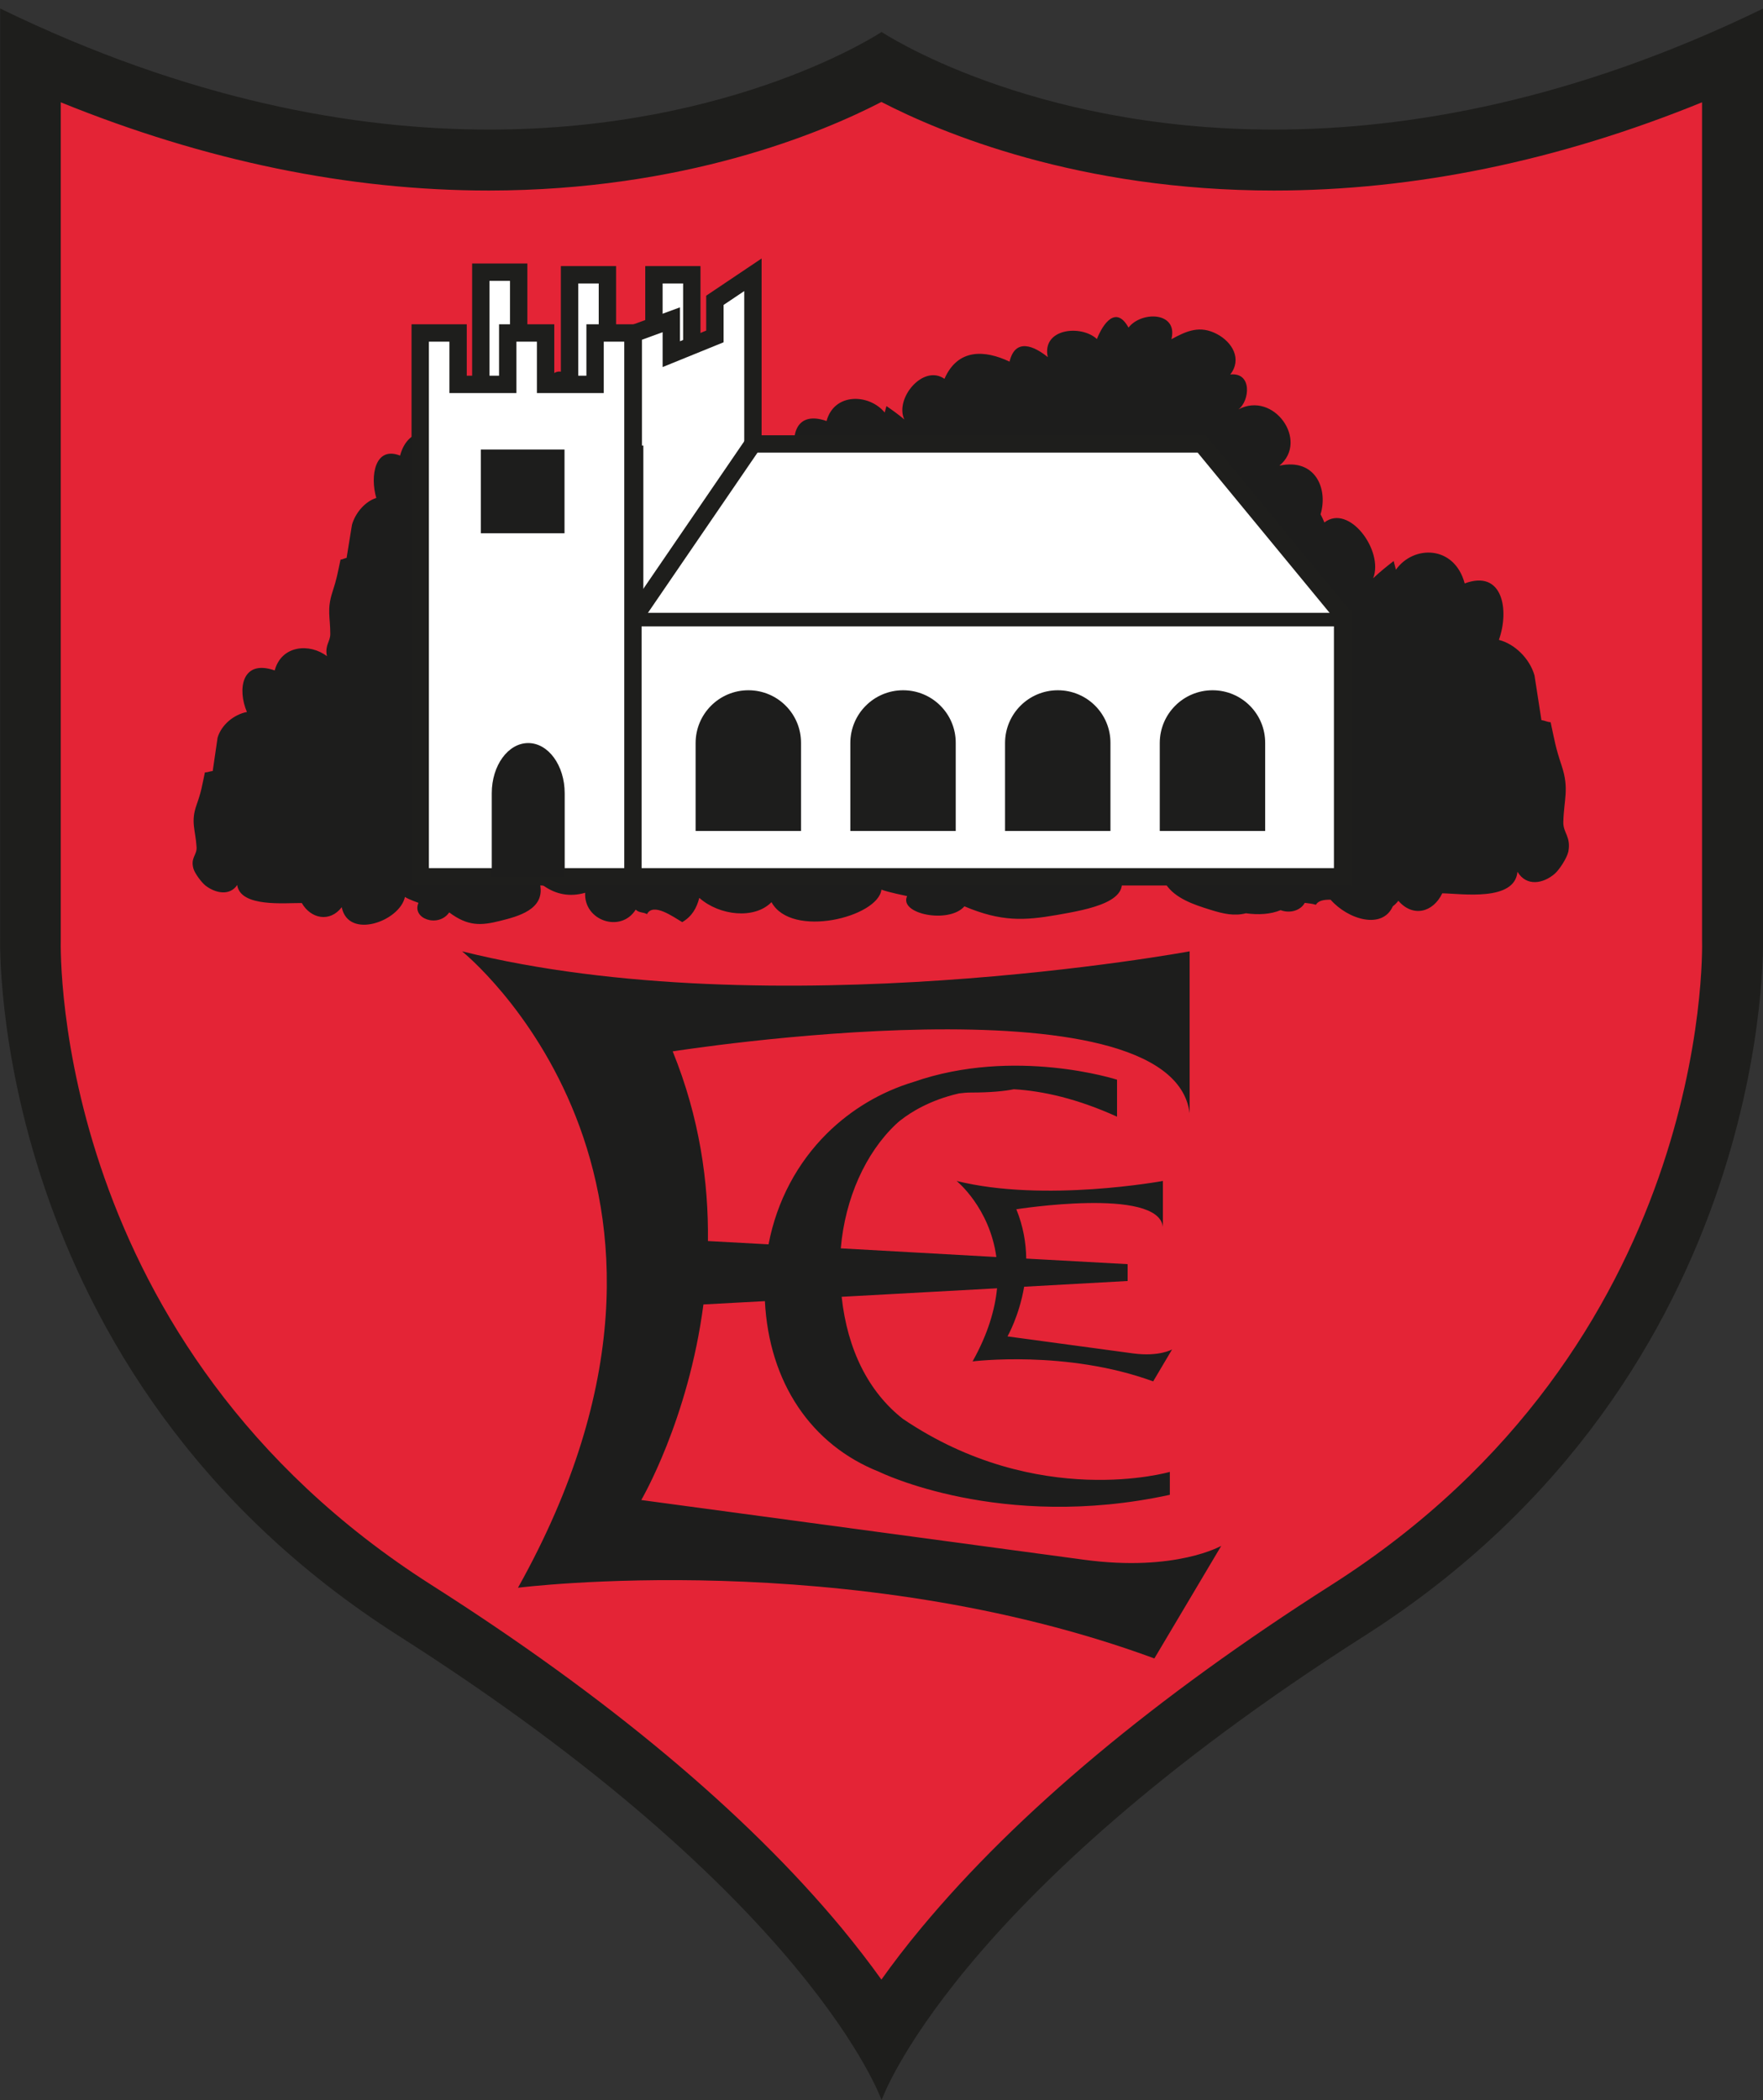
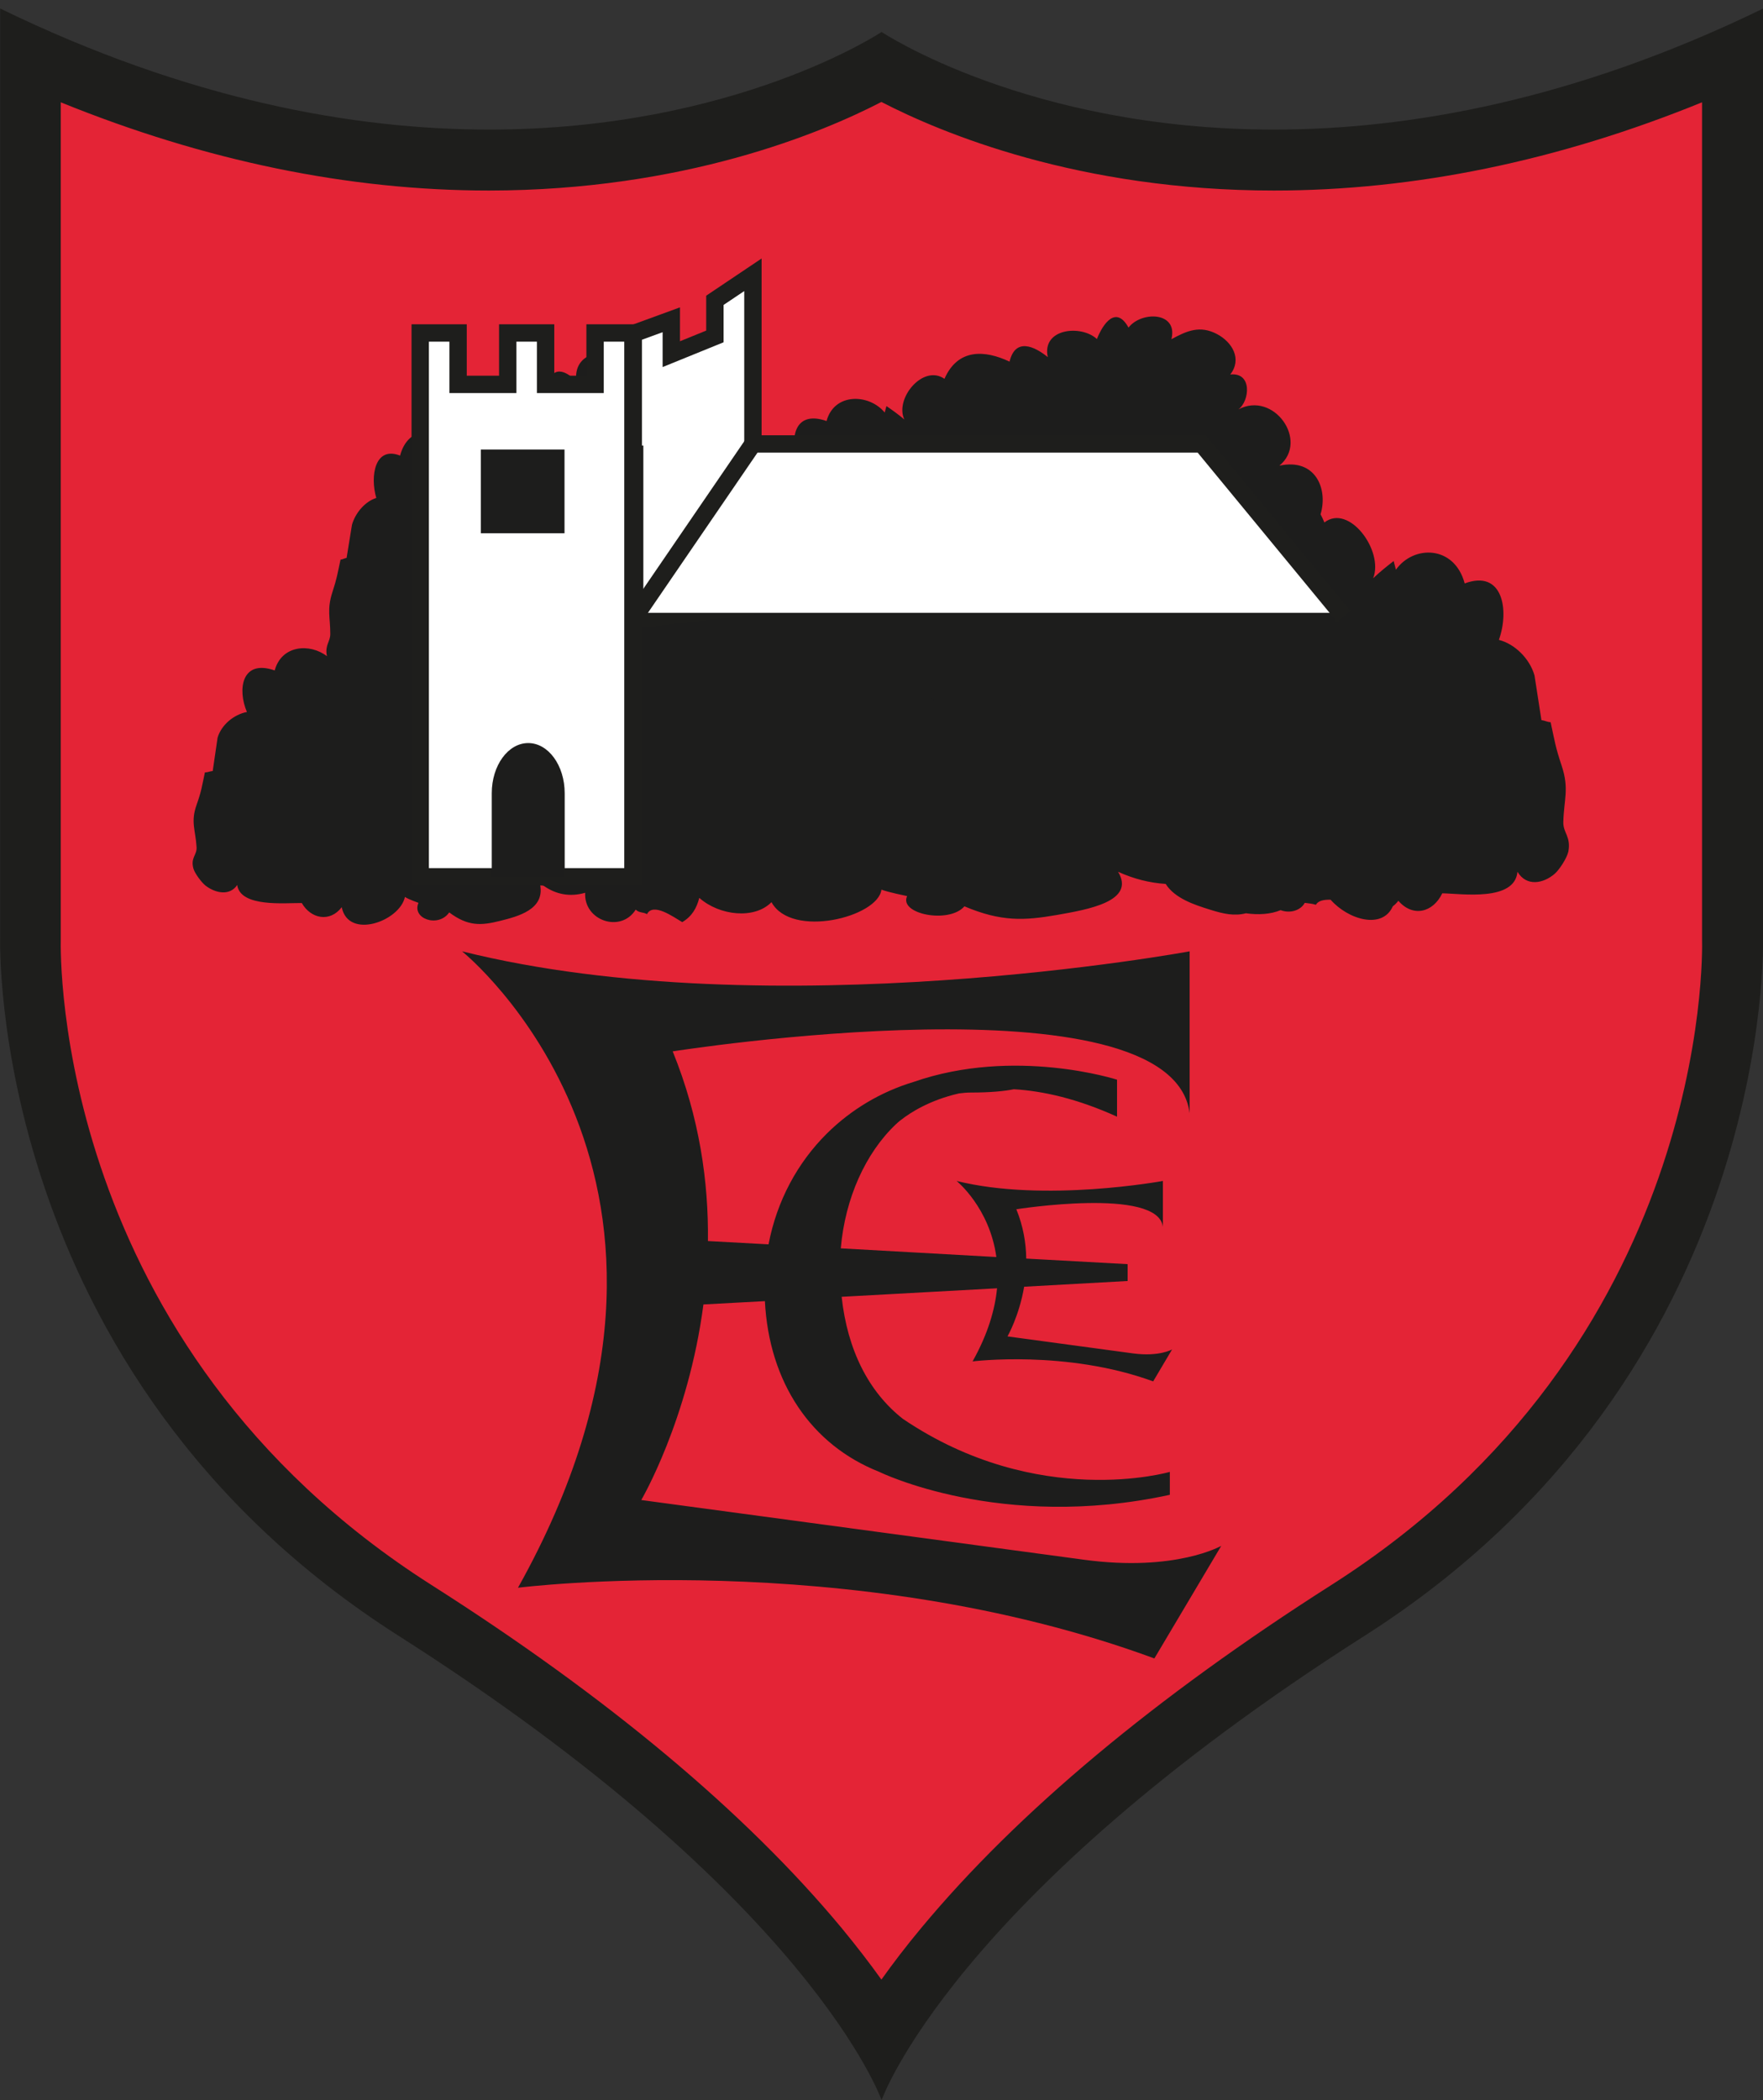
<svg xmlns="http://www.w3.org/2000/svg" viewBox="0 0 101.53 120.92">
  <rect x="0" y="0" width="101.53" height="120.92" fill="#333333" stroke="none" />
  <path fill="#E42436" d="M50.76 117.12c-2.82-4.6-9.97-13.66-26.87-24.41C1.24 78.29 1.74 54.25 1.75 54.01V3.24c8.9 3.97 17.77 5.97 26.41 5.97 11.95 0 19.94-3.83 22.6-5.33 2.67 1.5 10.65 5.33 22.6 5.33 8.64 0 17.51-2.01 26.41-5.97v50.71c.01.3.45 24.38-22.14 38.75-16.89 10.76-24.05 19.82-26.87 24.42z" />
  <path fill="#1E1E1C" d="M50.76 5.87c3.46 1.79 11.38 5.1 22.6 5.1 8.08 0 16.36-1.7 24.66-5.08v48.18c.03.95.37 23.36-21.33 37.17-10.16 6.47-18.11 13.11-23.63 19.75-.9 1.08-1.66 2.08-2.3 2.98-.65-.91-1.41-1.9-2.3-2.98-5.52-6.64-13.47-13.29-23.63-19.75C3.13 77.42 3.48 55.01 3.5 54.07V5.89c8.3 3.37 16.57 5.08 24.66 5.08 11.23-.01 19.14-3.31 22.6-5.1M101.52.5C90.7 5.76 81.16 7.46 73.37 7.46c-14.18 0-22.6-5.62-22.6-5.62s-8.43 5.62-22.6 5.62c-7.8 0-17.33-1.7-28.16-6.97v53.46S-.8 79.06 22.96 94.18c23.76 15.12 27.81 26.73 27.81 26.73s4.05-11.61 27.81-26.73c23.76-15.12 22.95-40.23 22.95-40.23V.5h-.01z" />
  <path fill="#1D1D1C" d="M62.44 89.8c-5.28-.71-25.51-3.44-25.51-3.44s2.71-4.61 3.58-11.26l3.54-.19c.24 4.68 2.66 8.28 6.59 9.83 0 0 6.98 3.44 16.73 1.32v-1.32S59.78 86.95 52 81.69c-1.98-1.55-3.2-3.98-3.53-7.03l8.95-.49c-.12 1.23-.53 2.64-1.41 4.21 0 0 5.4-.68 10.4 1.15l1.09-1.84s-.74.43-2.24.23-7.24-.98-7.24-.98.67-1.16.96-2.86l5.96-.33v-.97l-5.84-.32c-.01-.89-.17-1.86-.57-2.84 0 0 8.16-1.29 8.44 1.01v-2.64s-6.82 1.26-11.88 0c0 0 1.9 1.53 2.29 4.38l-8.96-.5c.25-2.89 1.43-5.49 3.17-7.14 0 0 .04-.04.11-.1.07-.06.14-.12.21-.17.5-.39 1.61-1.12 3.32-1.51.23-.03.45-.05.69-.05 1.11 0 1.93-.08 2.47-.19 1.67.1 3.65.54 5.94 1.58v-2.13s-5.89-1.9-11.72.13c-1.89.57-3.59 1.59-4.97 2.95l-.03.03c-1.68 1.67-2.87 3.86-3.35 6.37l-3.49-.19c.04-3.38-.48-7.11-2.03-10.92 0 0 28.75-4.54 29.77 3.56v-9.32s-24.05 4.45-41.9 0c0 0 16.38 13.13 3.22 36.64 0 0 19.03-2.41 36.65 4.07L70.33 89c.01-.01-2.61 1.51-7.89.8zM90.03 47.34c.03-1.3.35-1.91-.09-3.24-.37-1.11-.4-1.41-.64-2.52-.2-.01-.34-.1-.53-.12l-.4-2.58c-.29-.99-1.15-1.81-2.05-2.04.61-1.71.23-4.07-1.97-3.25-.59-2.21-2.95-2.22-3.96-.79-.04-.17-.09-.33-.13-.5-.39.3-.81.64-1.18.99.62-1.58-1.39-4.31-2.81-3.21-.07-.17-.14-.32-.22-.47.44-1.46-.29-3.25-2.37-2.8 1.72-1.43-.33-4.32-2.36-3.24.65-.48.81-2.15-.47-2.01.69-.89.12-1.86-.77-2.33-.98-.51-1.72-.19-2.62.3.4-1.59-1.73-1.63-2.47-.67-.72-1.3-1.47-.23-1.82.66-.9-.84-3.19-.62-2.83 1.04-.76-.62-1.87-1.14-2.2.26-1.44-.68-2.98-.76-3.75.99-1.23-.86-2.88 1.14-2.31 2.34-.32-.27-.69-.54-1.03-.77-.03.12-.07.24-.1.37-.9-1.09-2.91-1.15-3.35.49-1.9-.67-2.16 1.09-1.6 2.39-.57.11-1.11.47-1.44.96-.3-.23-.72-.31-1.26-.13 1.41-1.5-.05-4.25-1.68-3.09.53-.51.74-2.16-.27-1.96.58-.92.18-1.85-.48-2.26-.74-.45-1.34-.1-2.06.43.39-1.59-1.27-1.52-1.9-.54-.5-1.25-1.14-.15-1.46.74-.66-.79-2.46-.46-2.26 1.17-.56-.57-1.4-1.04-1.73.37-1.09-.6-2.29-.61-2.98 1.17-.92-.79-2.31 1.27-1.92 2.43-.24-.25-.51-.5-.77-.71-.03.12-.07.24-.1.37-.65-1.04-2.22-.99-2.65.65-1.45-.57-1.74 1.18-1.37 2.44-.6.18-1.19.81-1.4 1.54l-.31 1.91c-.13.02-.22.09-.35.1-.18.83-.2 1.05-.47 1.88-.32.99-.12 1.44-.12 2.4 0 .45-.31.62-.2 1.24 0 .01.01.03.01.04-.99-.76-2.62-.64-3.01.82-1.9-.67-2.16 1.09-1.6 2.39-.76.15-1.47.74-1.69 1.48l-.28 1.92c-.16.01-.28.08-.45.08-.18.83-.19 1.05-.48 1.87-.35.98-.06 1.45 0 2.43.03.46-.36.61-.18 1.24.08.28.47.8.7.98.57.44 1.4.6 1.82-.04.18 1.3 2.76 1.03 3.72 1.04.52.91 1.62 1.13 2.3.24.38 1.88 3.34.81 3.64-.59.25.16.72.31.78.34-.4.92 1.15 1.45 1.77.55 1.08.81 1.84.76 2.92.49 1.04-.26 2.58-.65 2.32-2.07.06.01.13.02.19.04.72.51 1.52.66 2.4.41-.09 1.6 2.05 2.34 2.91.97.2.2.43.13.65.26.35-.68 1.49.14 2.03.46.56-.33.83-.81.98-1.39h.01c1.16 1.02 3.17 1.24 4.15.24 1.15 2.11 6.14.86 6.33-.72.48.17 1.35.34 1.48.37-.49 1.04 2.42 1.61 3.3.59 2.13.9 3.46.82 5.31.5 1.83-.32 4.56-.79 3.54-2.49.9.41 1.81.64 2.74.7.53.84 1.68 1.21 2.55 1.48.78.25 1.42.38 2.07.21.71.1 1.43.06 2-.18.55.21 1.16.01 1.39-.42.21.03.42.04.64.11.14-.24.46-.3.85-.29 1.01 1.15 2.98 1.73 3.58.38.13-.1.23-.2.32-.32.83.96 1.99.69 2.53-.43 1.12.02 4.17.49 4.33-1.24.52.87 1.49.68 2.14.12.27-.23.71-.91.79-1.28.16-.87-.3-1.07-.29-1.69z" />
-   <path fill="#FFF" stroke="#1E1E1C" stroke-miterlimit="10" d="M27.69 15.67h2.18v6.93h-2.18zM32.8 15.82h2.18v6.78H32.8zM37.66 15.82h2.18v6.78h-2.18z" />
  <path fill="#FFF" stroke="#1E1E1C" stroke-miterlimit="10" d="M41.17 17.29v2.08l-2.51 1.02v-1.98l-2.19.8v6.94h.08v9.53l6.81-.78V15.82z" />
-   <path fill="#FFF" stroke="#1E1E1C" stroke-miterlimit="10" d="M35.45 35.56h41.87v14.92H35.45z" />
  <path fill="#FFF" d="M77.58 35.28l-8.37-9.72H43.36l-6.65 9.72" />
  <path fill="#1D1D1C" d="M43.1 39.74c-1.68 0-3.04 1.36-3.04 3.04v5.06h6.07v-5.06c.01-1.68-1.35-3.04-3.03-3.04zM52.01 39.74c-1.68 0-3.04 1.36-3.04 3.04v5.06h6.07v-5.06c.01-1.68-1.35-3.04-3.03-3.04zM60.92 39.74c-1.68 0-3.04 1.36-3.04 3.04v5.06h6.07v-5.06c.01-1.68-1.35-3.04-3.03-3.04zM69.83 39.74c-1.68 0-3.04 1.36-3.04 3.04v5.06h6.07v-5.06c.01-1.68-1.35-3.04-3.03-3.04z" />
  <path fill="#FFF" stroke="#1E1E1C" stroke-miterlimit="10" d="M34.27 19.17v2.96h-2.85v-2.96h-2.18v2.96h-2.86v-2.96H24.2V50.48h12.25V19.17z" />
  <path fill="#1D1D1C" d="M30.42 42.78c-1.16 0-2.1 1.29-2.1 2.89v4.81h4.2v-4.81c0-1.6-.94-2.89-2.1-2.89zM27.69 25.88h4.82v4.82h-4.82z" />
  <path fill="none" stroke="#1E1E1C" stroke-miterlimit="10" d="M77.39 35.49l-8.18-9.93H43.36l-6.65 9.72" />
  <path fill="#1D1D1C" d="M36.55 35.68" />
</svg>